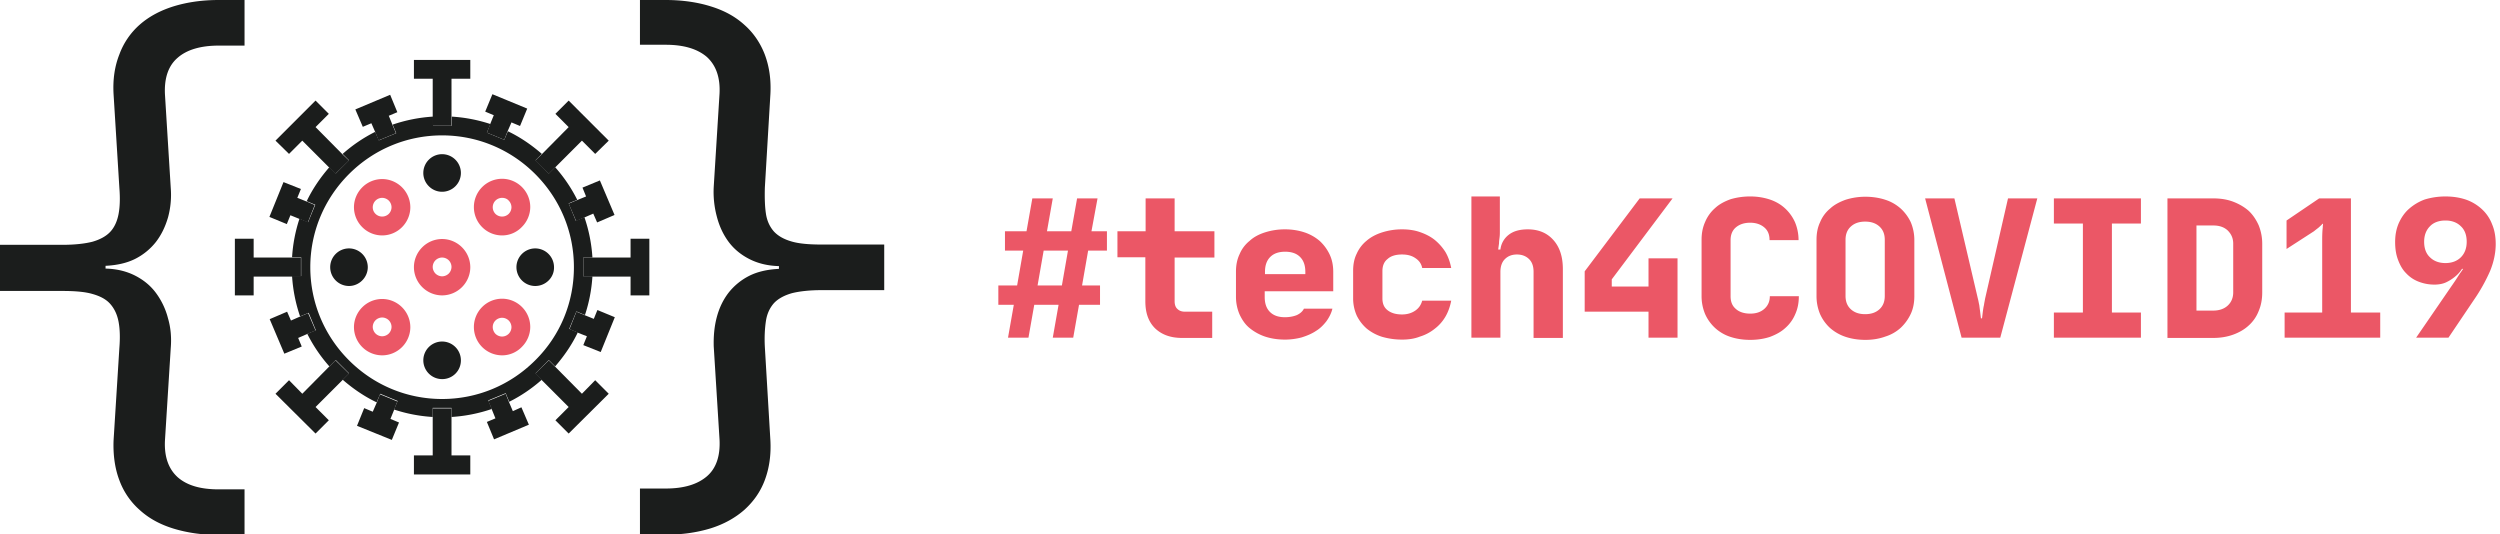
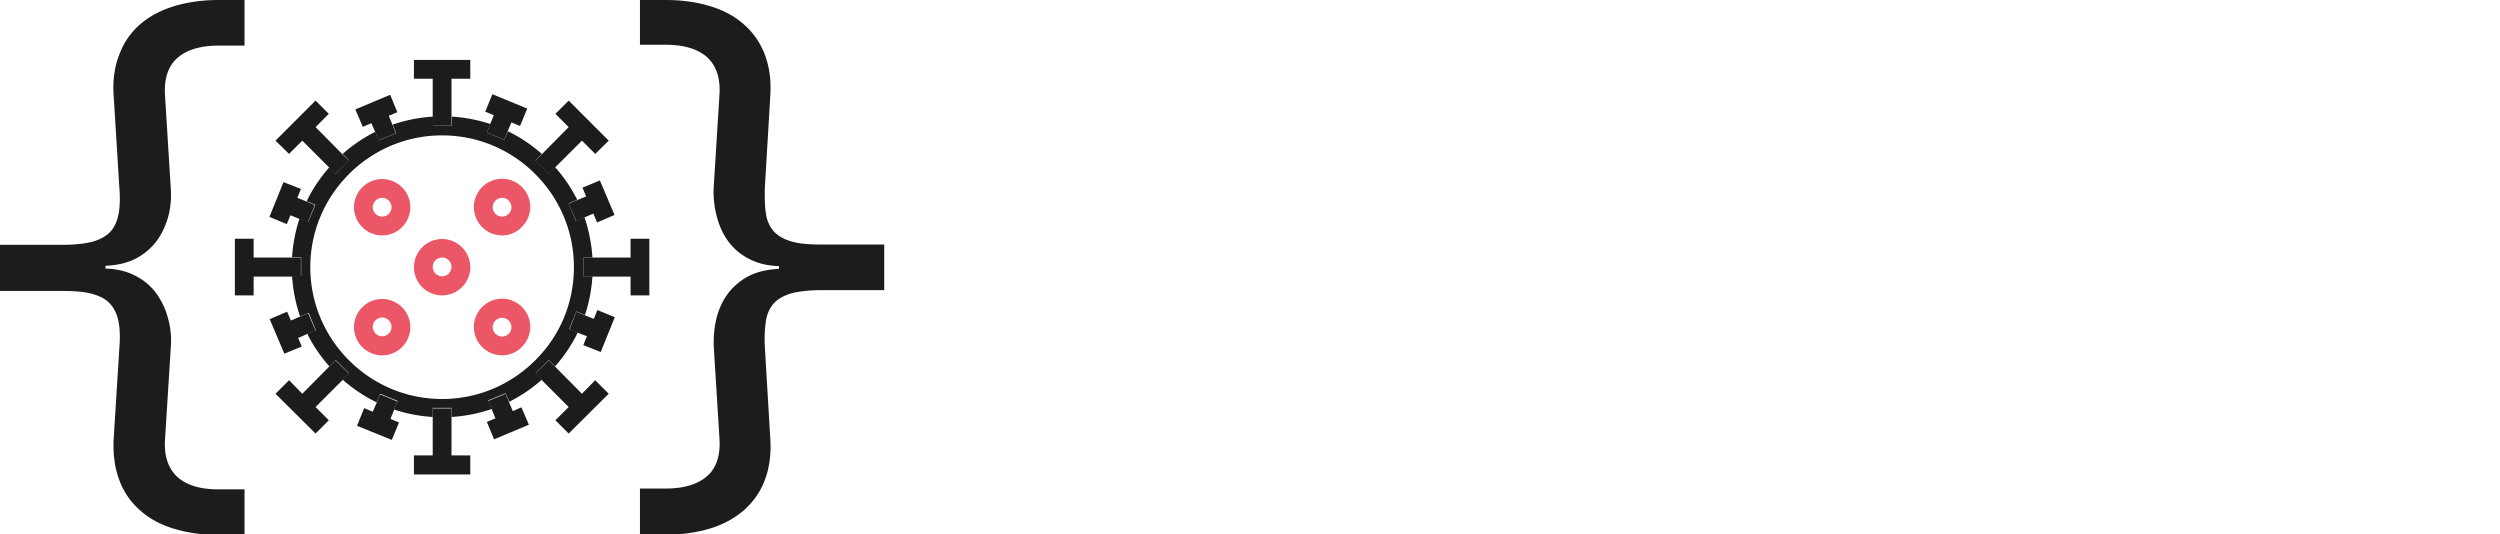
<svg xmlns="http://www.w3.org/2000/svg" width="337" height="72" fill="none">
  <g clip-path="url(#clip0)">
    <path d="M59.597 39.818a3.808 3.808 0 01-2.682-1.117 3.808 3.808 0 01-1.118-2.682c0-1.006.41-1.974 1.118-2.682a3.808 3.808 0 012.682-1.118c1.005 0 1.974.41 2.681 1.118a3.808 3.808 0 011.118 2.682c0 1.005-.41 1.974-1.117 2.681a3.808 3.808 0 01-2.682 1.118zm0-5.103c-.336 0-.67.149-.894.372a1.3 1.3 0 00-.373.894c0 .336.15.67.373.894a1.3 1.3 0 00.894.373 1.3 1.3 0 00.894-.373 1.3 1.3 0 00.372-.894 1.3 1.3 0 00-.372-.894 1.301 1.301 0 00-.894-.372zM67.68 31.735a3.781 3.781 0 01-2.683-1.117 3.822 3.822 0 010-5.401 3.808 3.808 0 012.682-1.118c1.006 0 1.974.41 2.682 1.118a3.808 3.808 0 011.117 2.682c0 1.005-.41 1.974-1.117 2.681a3.671 3.671 0 01-2.682 1.155zm0-5.066a1.3 1.3 0 00-.895.373 1.282 1.282 0 000 1.788 1.282 1.282 0 001.788 0 1.3 1.3 0 00.373-.894 1.3 1.3 0 00-.373-.894c-.223-.26-.559-.373-.894-.373zM51.514 47.9a3.808 3.808 0 01-2.682-1.117 3.808 3.808 0 01-1.118-2.682c0-1.005.41-1.974 1.118-2.681a3.808 3.808 0 012.682-1.118c1.005 0 1.974.41 2.681 1.118a3.808 3.808 0 011.118 2.681c0 1.006-.41 1.974-1.117 2.682a3.808 3.808 0 01-2.682 1.118zm0-5.102a1.3 1.3 0 00-.894.372 1.3 1.3 0 00-.373.894c0 .335.15.67.373.894a1.3 1.3 0 00.894.373 1.3 1.3 0 00.894-.373 1.3 1.3 0 00.372-.894 1.3 1.3 0 00-.372-.894 1.3 1.3 0 00-.894-.372zM67.68 47.9a3.808 3.808 0 01-2.683-1.117 3.822 3.822 0 010-5.4 3.808 3.808 0 012.682-1.118c1.006 0 1.974.41 2.682 1.117a3.808 3.808 0 011.117 2.682c0 1.006-.41 1.974-1.117 2.682a3.694 3.694 0 01-2.682 1.155zm-.895-2.905a1.3 1.3 0 00.894.373 1.3 1.3 0 00.894-.373 1.3 1.3 0 00.373-.894 1.3 1.3 0 00-.373-.894 1.3 1.3 0 00-.894-.372 1.3 1.3 0 00-.894.372c-.484.485-.484 1.267 0 1.788zM51.514 31.735a3.78 3.78 0 01-2.682-1.117 3.808 3.808 0 01-1.118-2.682c0-1.006.41-1.974 1.118-2.682a3.808 3.808 0 012.682-1.117c1.005 0 1.974.41 2.681 1.117a3.808 3.808 0 011.118 2.682c0 1.006-.41 1.974-1.117 2.682a3.78 3.78 0 01-2.682 1.117zm-.894-2.905a1.282 1.282 0 001.788 0 1.3 1.3 0 00.372-.894 1.3 1.3 0 00-.372-.894 1.3 1.3 0 00-.894-.373 1.3 1.3 0 00-.894.373 1.3 1.3 0 00-.373.894c0 .335.112.633.373.894z" fill="#EB5766" />
-     <path d="M59.596 25.85c-.67 0-1.303-.26-1.788-.745a2.508 2.508 0 01-.745-1.788 2.535 2.535 0 012.533-2.533 2.536 2.536 0 012.533 2.533 2.536 2.536 0 01-2.533 2.533zM59.596 51.104a2.535 2.535 0 01-2.532-2.533 2.535 2.535 0 012.532-2.533 2.536 2.536 0 012.533 2.533 2.512 2.512 0 01-2.533 2.533zM72.15 38.551a2.535 2.535 0 01-2.534-2.532 2.535 2.535 0 012.533-2.533 2.535 2.535 0 012.533 2.533c.037 1.378-1.118 2.532-2.533 2.532zM47.044 38.551a2.536 2.536 0 01-2.533-2.532 2.535 2.535 0 012.533-2.533 2.535 2.535 0 012.533 2.533c0 1.378-1.155 2.532-2.533 2.532z" fill="#1B1D1C" />
    <path d="M78.63 34.715h1.229a20.727 20.727 0 00-1.08-5.438l-1.155.484-.968-2.347 1.154-.484a20.318 20.318 0 00-2.98-4.395l-.856.857-1.788-1.788.857-.857c-1.416-1.23-2.943-2.272-4.582-3.054l-.484 1.154-2.347-.968.485-1.155A20.516 20.516 0 0060.9 15.72v1.229h-2.533v-1.23a20.72 20.72 0 00-5.438 1.08l.484 1.155-2.347.969-.484-1.155a20.32 20.32 0 00-4.395 2.98l.857.857-1.788 1.788-.857-.857c-1.23 1.415-2.272 2.942-3.054 4.581l1.154.485-.968 2.346-1.155-.484a20.521 20.521 0 00-1.005 5.215H40.6v2.533h-1.23a20.719 20.719 0 001.08 5.438l1.155-.485.969 2.347-1.155.484a20.317 20.317 0 002.98 4.396l.857-.857 1.788 1.788-.857.856c1.415 1.23 2.943 2.273 4.581 3.055l.485-1.155 2.346.969-.484 1.154c1.676.559 3.427.894 5.215 1.006v-1.23h2.533v1.23a20.72 20.72 0 005.438-1.08l-.484-1.155 2.346-.968.484 1.154a20.32 20.32 0 004.396-2.98l-.857-.856 1.788-1.788.856.857c1.23-1.416 2.273-2.943 3.055-4.582l-1.155-.484.969-2.347 1.154.484a20.526 20.526 0 001.006-5.214h-1.23v-2.533zM72.149 48.57c-3.353 3.352-7.822 5.215-12.553 5.215-4.73 0-9.2-1.863-12.552-5.215-3.353-3.352-5.215-7.822-5.215-12.552 0-4.73 1.862-9.2 5.215-12.553 3.352-3.352 7.822-5.215 12.552-5.215 4.73 0 9.2 1.863 12.553 5.215 3.352 3.352 5.214 7.822 5.214 12.553 0 4.73-1.825 9.2-5.214 12.552z" fill="#1B1D1C" />
    <path d="M76.656 27.452l1.006 2.346 1.117-.484 1.192-.521.522 1.192 2.346-1.006-1.974-4.656-2.346.968.484 1.192-1.192.484-1.155.485zM40.675 46.709l-.484-1.155 1.191-.521 1.155-.485-1.006-2.346-1.117.484-1.192.522-.521-1.192-2.347 1.005 1.974 4.656 2.347-.968zM69.132 55.425l-.522-1.23-.447-1.117-2.346.969.484 1.154.484 1.192-1.155.484.969 2.347 4.693-1.974-1.006-2.347-1.154.522zM50.06 16.613l.522 1.192.447 1.117 2.347-.969-.484-1.154-.485-1.192 1.155-.484-.968-2.347L47.9 14.75l1.006 2.347 1.155-.485zM80.045 42.984l-1.192-.484-1.154-.484-.931 2.346 1.117.484 1.23.485-.485 1.191 2.347.932 1.9-4.694-2.347-.968-.485 1.192zM38.216 24.546l-1.9 4.694 2.347.968.484-1.192 1.192.484 1.155.485.931-2.347-1.117-.484-1.23-.485.485-1.192-2.347-.93zM53.115 55.276l.447-1.155-2.346-.968-.447 1.154-.522 1.192-1.154-.484-.969 2.384 4.693 1.9.969-2.347-1.155-.484.484-1.192zM65.63 17.879l2.347.968.447-1.154.522-1.192 1.154.484.969-2.347-4.693-1.937-.969 2.347 1.155.484-.484 1.192-.447 1.155zM74.83 22.572l3.614-3.613 1.788 1.788 1.825-1.788-5.401-5.4-1.788 1.787 1.788 1.788-3.613 3.65-.894.857 1.825 1.788.857-.857zM44.362 49.428l-3.613 3.65-1.788-1.825-1.825 1.825 5.4 5.364 1.789-1.788-1.788-1.788 3.613-3.613.894-.894-1.825-1.788-.857.857zM78.444 53.078l-3.613-3.65-.857-.857-1.825 1.788.894.894 3.613 3.613-1.788 1.788 1.788 1.788 5.4-5.364-1.824-1.825-1.788 1.825zM42.537 17.134l1.788-1.788-1.788-1.788-5.401 5.401 1.825 1.788 1.788-1.788 3.613 3.613.856.857 1.826-1.788-.894-.857-3.613-3.65zM85 32.182v2.533H78.63v2.57H85v2.533h2.532v-7.636H85zM40.563 37.285v-2.57H34.193v-2.533h-2.532v7.636h2.532v-2.533H40.563zM60.863 56.281v-1.229H58.33V61.384h-2.533v2.57h7.599v-2.57h-2.533v-5.103zM55.797 10.616h2.533v6.332h2.533V10.616h2.533V8.083h-7.599v2.533z" fill="#1B1D1C" />
    <path d="M0 39.147v-6.145h8.418c1.639 0 2.98-.15 4.023-.41 1.043-.298 1.862-.745 2.42-1.341.56-.596.932-1.416 1.118-2.384.187-.968.224-2.16.112-3.539l-.782-12.627c-.112-2.01.149-3.762.782-5.363a9.852 9.852 0 012.756-4.023c1.23-1.08 2.757-1.9 4.545-2.458C25.217.298 27.228 0 29.5 0h3.464v6.146H29.5c-2.458 0-4.32.559-5.55 1.639-1.266 1.08-1.825 2.756-1.713 4.954l.782 12.627a11.592 11.592 0 01-.372 3.948c-.373 1.266-.894 2.347-1.64 3.315a8.346 8.346 0 01-2.793 2.272c-1.117.559-2.458.857-3.985.931v.373c1.527.037 2.868.372 4.022.968 1.155.596 2.086 1.378 2.794 2.347a9.844 9.844 0 011.602 3.39c.372 1.266.484 2.607.372 3.985l-.782 12.478c-.112 2.198.484 3.837 1.713 4.954 1.267 1.117 3.092 1.639 5.55 1.639h3.464v6.146H29.5c-2.235 0-4.283-.298-6.108-.857-1.825-.559-3.315-1.378-4.545-2.496a9.852 9.852 0 01-2.756-4.022c-.596-1.565-.857-3.39-.782-5.364l.782-12.478c.112-1.378.075-2.57-.112-3.539-.186-.968-.558-1.75-1.117-2.383-.559-.634-1.341-1.043-2.384-1.341-1.006-.298-2.384-.41-4.06-.41H0v-.075zM86.266 72v-6.146h3.464c2.458 0 4.283-.559 5.55-1.639 1.266-1.08 1.825-2.756 1.713-4.954l-.782-12.552c-.037-1.378.074-2.682.41-3.949.335-1.266.856-2.346 1.601-3.315a8.343 8.343 0 012.794-2.272c1.117-.558 2.458-.856 3.985-.93v-.373c-1.527-.038-2.868-.373-4.022-.969-1.155-.596-2.086-1.378-2.794-2.346-.708-.969-1.23-2.086-1.564-3.39a12.847 12.847 0 01-.41-3.985l.782-12.553c.112-2.198-.484-3.837-1.713-4.954-1.267-1.08-3.092-1.639-5.55-1.639h-3.464V0h3.464c2.234 0 4.283.298 6.071.857 1.825.558 3.315 1.378 4.544 2.495 1.229 1.08 2.161 2.459 2.757 4.023.596 1.602.856 3.352.745 5.364l-.745 12.552c-.038 1.378 0 2.57.149 3.539.149.968.521 1.75 1.08 2.384.559.596 1.341 1.043 2.384 1.34 1.005.299 2.384.41 4.06.41h8.418v6.146h-8.418c-1.639 0-2.98.15-4.023.41-1.043.298-1.862.745-2.421 1.34-.559.634-.931 1.416-1.08 2.385-.149.968-.224 2.16-.149 3.538l.745 12.553c.111 1.974-.149 3.762-.745 5.363-.596 1.602-1.528 2.906-2.757 4.023-1.229 1.08-2.756 1.937-4.544 2.496-1.825.558-3.837.856-6.071.856h-3.464V72z" fill="#1B1D1C" />
-     <path d="M145.453 41.084l-.783 4.433h-2.756l.782-4.433h-3.278l-.782 4.433h-2.756l.782-4.433h-2.086v-2.607h2.533l.819-4.693h-2.458v-2.608h2.905l.783-4.432h2.756l-.782 4.432h3.278l.782-4.432h2.756l-.819 4.432h2.086v2.608h-2.533l-.82 4.693h2.421v2.607h-2.83zm-2.31-2.607l.82-4.693h-3.278l-.82 4.693h3.278zM150.667 31.176h3.762v-4.432h3.911v4.432h5.364v3.539h-5.364V40.6c0 .447.112.82.373 1.043.26.26.596.373 1.043.373h3.65v3.538h-4.06c-1.565 0-2.756-.447-3.65-1.304-.894-.894-1.304-2.086-1.304-3.65v-5.922h-3.762v-3.502h.037zM173.202 45.778c-1.005 0-1.899-.15-2.682-.41a6.668 6.668 0 01-2.085-1.155c-.596-.484-1.006-1.117-1.341-1.825a6 6 0 01-.485-2.347v-3.426c0-.857.149-1.64.485-2.347a4.54 4.54 0 011.341-1.788c.558-.521 1.266-.894 2.085-1.155.82-.26 1.714-.41 2.682-.41.969 0 1.863.15 2.645.41a6.1 6.1 0 012.048 1.155 5.935 5.935 0 011.341 1.825c.336.708.485 1.49.485 2.347v2.607h-9.238v.782c0 .857.224 1.528.708 2.012s1.155.708 2.011.708c.633 0 1.192-.112 1.639-.299.447-.223.745-.484.931-.856h3.837c-.149.633-.447 1.192-.82 1.713-.409.522-.856.969-1.415 1.304-.559.372-1.192.633-1.9.857a8.812 8.812 0 01-2.272.298zm2.757-8.865v-.261c0-.857-.224-1.527-.708-2.011-.484-.485-1.155-.708-2.011-.708-.857 0-1.528.223-2.012.708-.484.484-.708 1.154-.708 2.01v.299h5.439v-.037zM188.995 45.778a9.722 9.722 0 01-2.682-.373 6.226 6.226 0 01-2.086-1.117 5.635 5.635 0 01-1.34-1.751 5.68 5.68 0 01-.485-2.31v-3.724c0-.857.149-1.64.485-2.31a4.707 4.707 0 011.34-1.75c.559-.484 1.267-.857 2.086-1.118.82-.26 1.714-.41 2.682-.41.857 0 1.676.112 2.421.373.745.26 1.416.596 1.974 1.043a6.847 6.847 0 011.453 1.639c.373.633.633 1.378.782 2.16h-3.911c-.111-.558-.409-1.005-.931-1.34-.484-.336-1.08-.485-1.788-.485-.819 0-1.49.187-1.937.596-.484.373-.707.931-.707 1.64v3.687c0 .707.223 1.229.707 1.601.485.373 1.118.559 1.937.559.708 0 1.304-.186 1.788-.521.484-.336.782-.783.931-1.341h3.911c-.149.782-.409 1.527-.782 2.16a5.547 5.547 0 01-1.453 1.639 5.881 5.881 0 01-1.974 1.043c-.745.298-1.564.41-2.421.41zM198.27 26.483h3.911v4.693c0 .261 0 .522-.037.82-.037.298-.075.559-.075.82-.037.26-.074.52-.111.819h.298a2.927 2.927 0 011.154-2.012c.633-.484 1.49-.707 2.533-.707 1.453 0 2.607.484 3.464 1.452.857.969 1.267 2.273 1.267 3.911v9.275h-3.949v-8.902c0-.745-.186-1.304-.596-1.714-.409-.41-.968-.633-1.639-.633-.707 0-1.229.224-1.639.633-.409.41-.595 1.006-.595 1.714v8.865h-3.911V26.483h-.075zM221.028 26.744h4.433l-8.195 10.913v.969h4.954v-3.8h3.911v10.69h-3.911v-3.5h-8.604v-5.439l7.412-9.833zM235.928 26.483a8.38 8.38 0 012.644.41c.782.26 1.49.67 2.049 1.192a5.678 5.678 0 011.341 1.862c.298.708.484 1.527.484 2.421h-3.911c0-.745-.223-1.303-.708-1.713-.484-.41-1.117-.633-1.899-.633-.82 0-1.453.223-1.937.633-.484.41-.708 1.006-.708 1.713v7.562c0 .745.224 1.303.708 1.713.447.41 1.117.633 1.937.633.819 0 1.452-.223 1.937-.67.484-.447.707-1.006.707-1.676h3.911c0 .894-.149 1.676-.484 2.42a5.07 5.07 0 01-1.341 1.863c-.559.522-1.266.894-2.048 1.192-.783.26-1.677.41-2.682.41-1.006 0-1.9-.15-2.682-.41a5.611 5.611 0 01-2.049-1.192 5.705 5.705 0 01-1.341-1.862 6.234 6.234 0 01-.484-2.421V32.33c0-.894.149-1.676.484-2.421a5.072 5.072 0 011.341-1.862c.559-.522 1.267-.894 2.086-1.192a9.24 9.24 0 012.645-.373zM244.867 32.331c0-.894.149-1.676.484-2.384a4.66 4.66 0 011.341-1.825c.559-.521 1.267-.894 2.086-1.192.82-.26 1.714-.41 2.682-.41s1.9.15 2.682.41c.819.26 1.49.67 2.086 1.192a5.966 5.966 0 011.341 1.825c.298.708.484 1.527.484 2.384v7.599c0 .856-.149 1.676-.484 2.383a6.13 6.13 0 01-1.341 1.863 5.476 5.476 0 01-2.086 1.192c-.82.298-1.714.447-2.682.447-1.006 0-1.9-.15-2.682-.41a6.098 6.098 0 01-2.086-1.192 5.705 5.705 0 01-1.341-1.862 6.234 6.234 0 01-.484-2.421V32.33zm3.911 7.561c0 .745.224 1.341.708 1.788.484.447 1.117.67 1.937.67.819 0 1.452-.223 1.937-.67.484-.447.707-1.043.707-1.788v-7.56c0-.746-.223-1.342-.707-1.789-.485-.447-1.118-.67-1.937-.67-.82 0-1.453.223-1.937.67-.484.447-.708 1.043-.708 1.788v7.561zM259.505 26.744h3.948l3.166 13.52c.075.262.112.56.186.858.038.298.075.596.112.856.037.298.075.633.112.931h.149c.037-.297.074-.633.112-.93.037-.261.074-.56.149-.857.037-.298.111-.596.149-.857l3.091-13.521h3.948l-4.991 18.773h-5.214l-4.917-18.773zM276.863 45.517v-3.39h3.911V30.133h-3.911v-3.39h11.733v3.39h-3.911v11.994h3.911v3.39h-11.733zM292.172 45.517V26.744h6.183c1.006 0 1.9.149 2.682.447.782.298 1.49.708 2.086 1.23.558.52 1.005 1.191 1.341 1.936a6.62 6.62 0 01.484 2.496v6.555c0 .931-.149 1.75-.484 2.533a5.04 5.04 0 01-1.341 1.937c-.559.521-1.267.931-2.086 1.23-.82.297-1.714.446-2.682.446h-6.183v-.037zm6.183-3.65c.782 0 1.453-.224 1.937-.67.484-.448.745-1.044.745-1.789v-6.555c0-.745-.261-1.304-.745-1.788-.484-.447-1.118-.67-1.937-.67h-2.272v11.472h2.272zM308.002 42.127h5.029v-9.833c0-.745.037-1.304.074-1.602 0-.223.037-.372.037-.521h-.074c-.075.074-.149.186-.298.298-.075.074-.186.186-.335.298-.149.111-.336.26-.522.41l-3.687 2.383v-3.836l4.395-2.98h4.283v15.383h3.949v3.39h-12.888v-3.39h.037zM329.643 26.483c1.043 0 1.974.15 2.831.447a6.166 6.166 0 012.123 1.304 5.308 5.308 0 011.341 2.011c.335.782.484 1.676.484 2.645 0 1.192-.261 2.42-.745 3.613a23.471 23.471 0 01-2.235 3.985l-3.389 5.029h-4.358l4.32-6.295c.485-.708.857-1.23 1.118-1.639.261-.41.447-.708.596-.894.149-.223.261-.372.298-.447h-.149c-.261.41-.559.745-.931 1.043a5.62 5.62 0 01-1.155.745c-.447.224-1.006.335-1.639.335-.782 0-1.49-.149-2.16-.41a4.497 4.497 0 01-1.677-1.154c-.484-.484-.819-1.118-1.08-1.825-.26-.708-.372-1.49-.372-2.347 0-.931.149-1.75.484-2.533.335-.745.782-1.415 1.378-1.937a6.708 6.708 0 012.123-1.266 9.553 9.553 0 012.794-.41zm-2.868 6.109c0 .894.261 1.602.782 2.086.521.521 1.229.782 2.086.782.857 0 1.564-.26 2.086-.782.521-.522.782-1.23.782-2.086 0-.894-.261-1.602-.782-2.086-.522-.521-1.229-.782-2.086-.782-.857 0-1.602.26-2.086.782-.521.521-.782 1.23-.782 2.086z" fill="#EB5766" />
  </g>
  <defs>
    <clipPath id="clip0">
      <path fill="#fff" d="M0 0h336.422v72H0z" />
    </clipPath>
  </defs>
</svg>